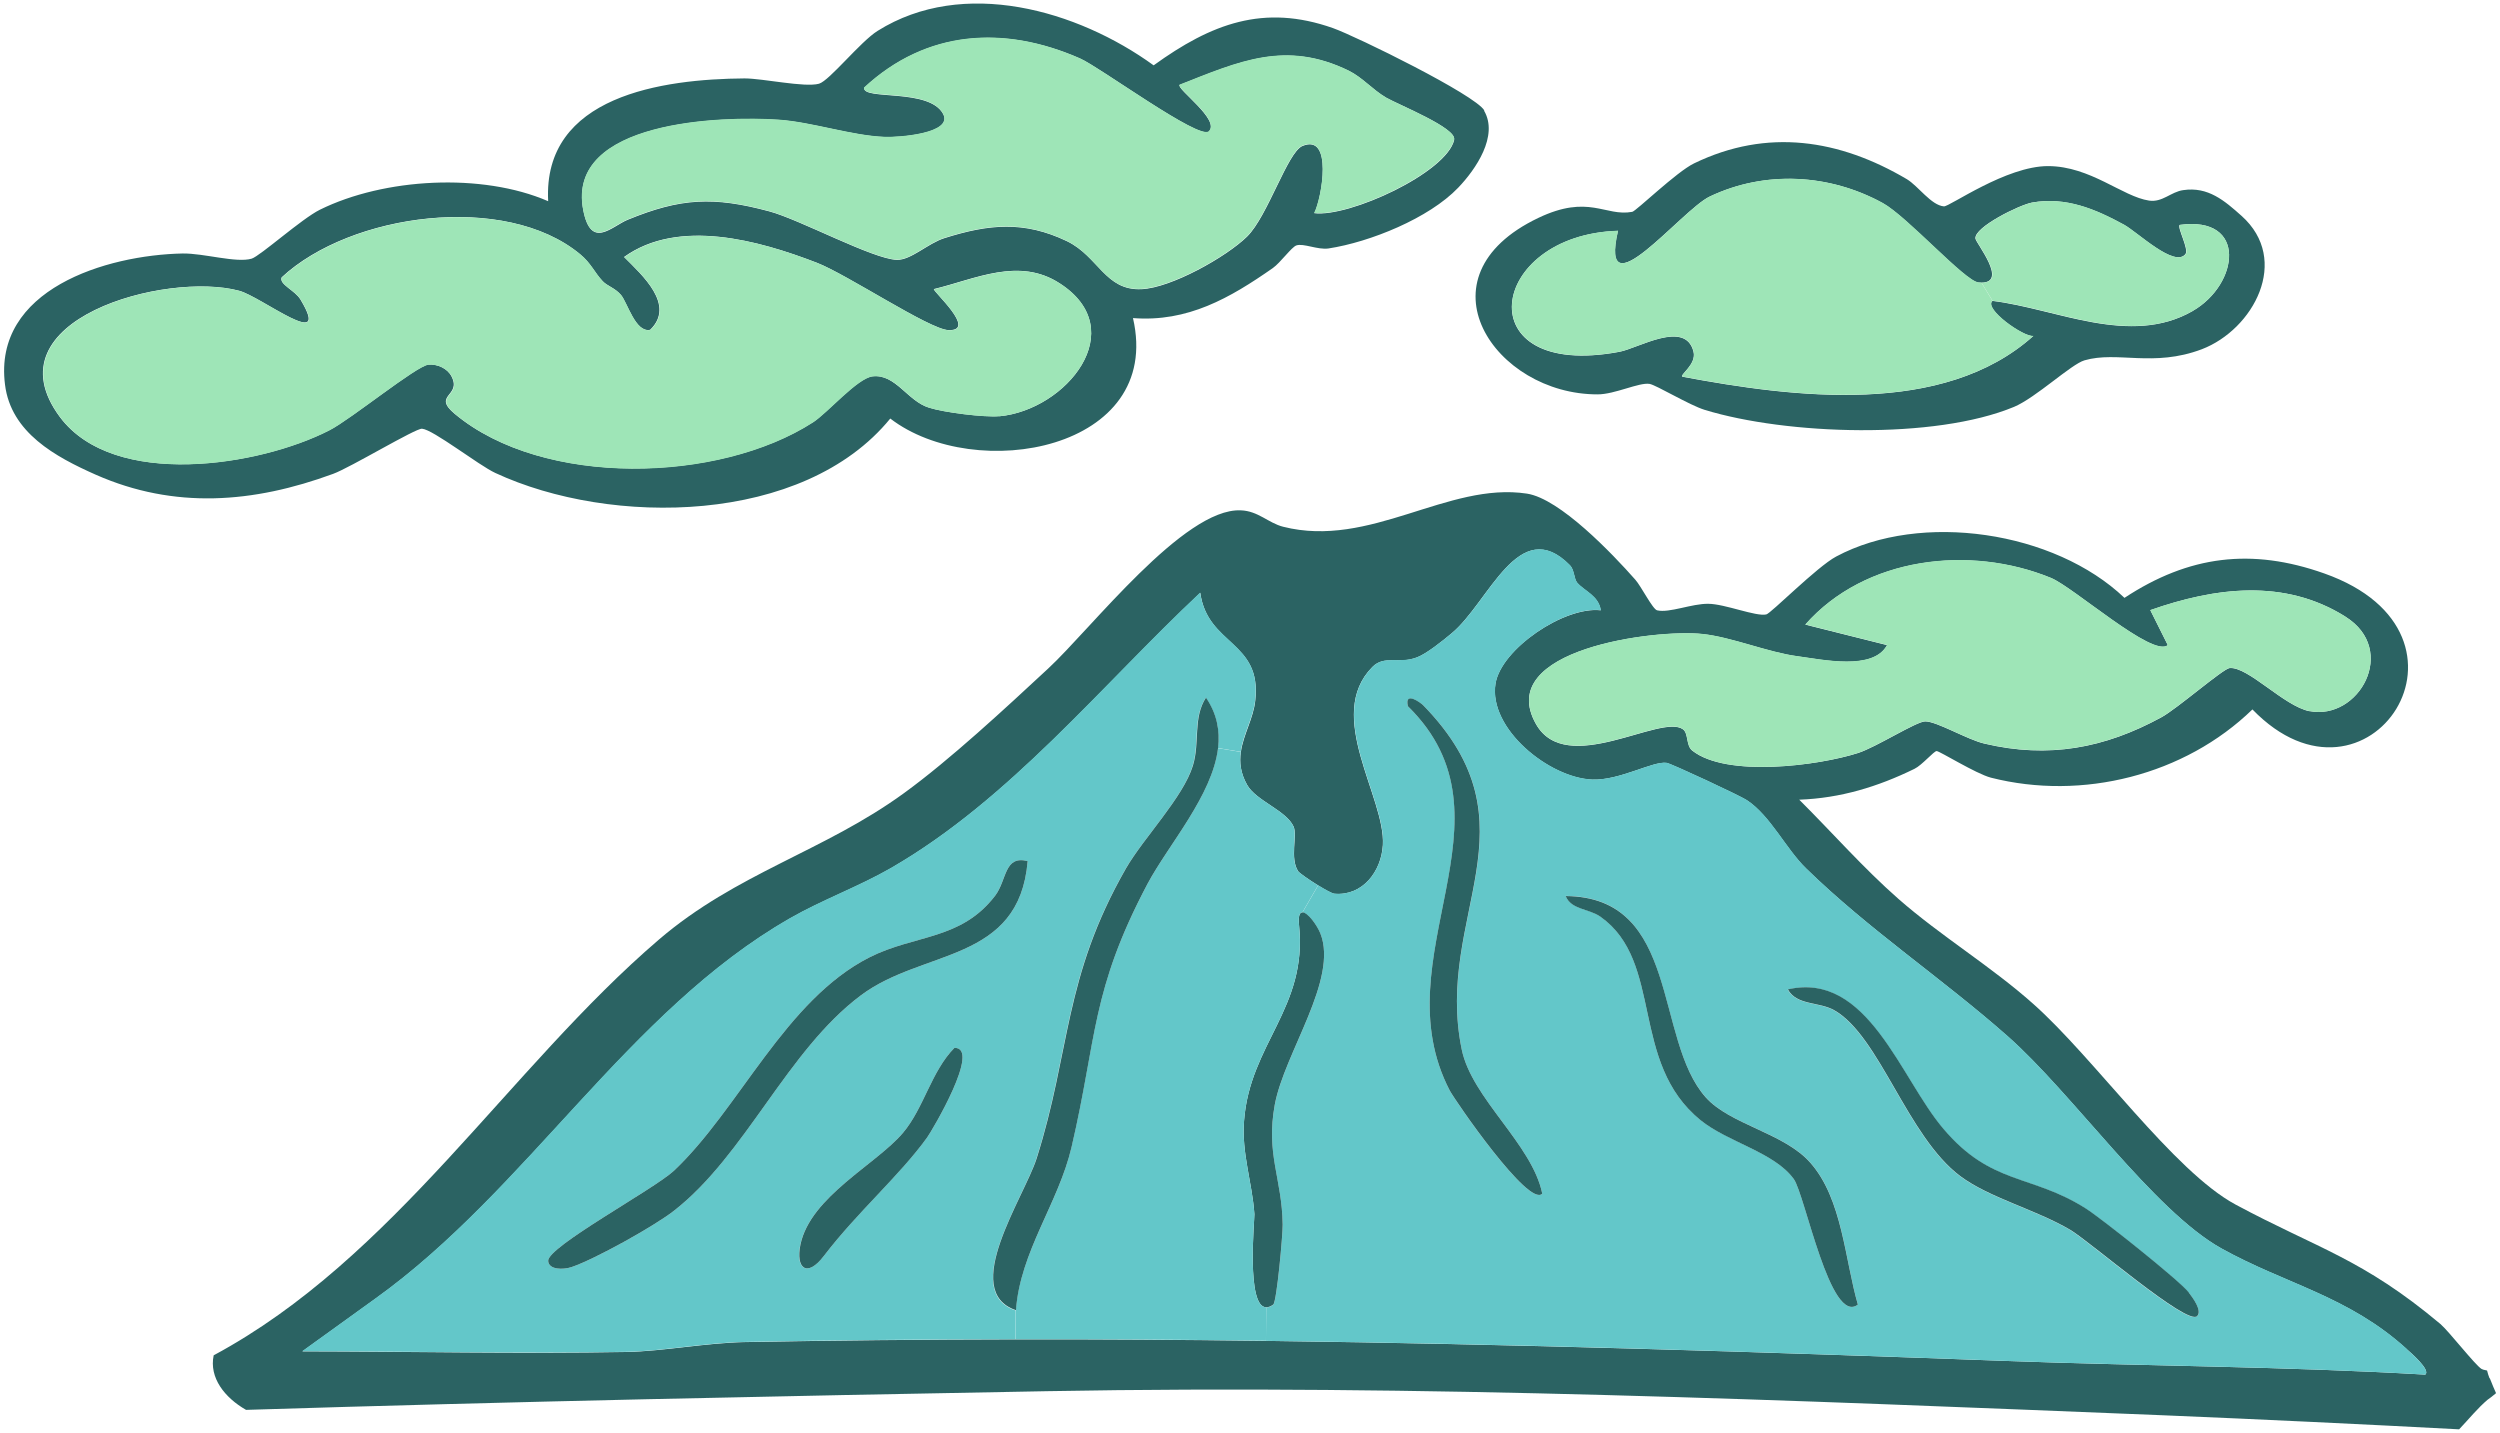
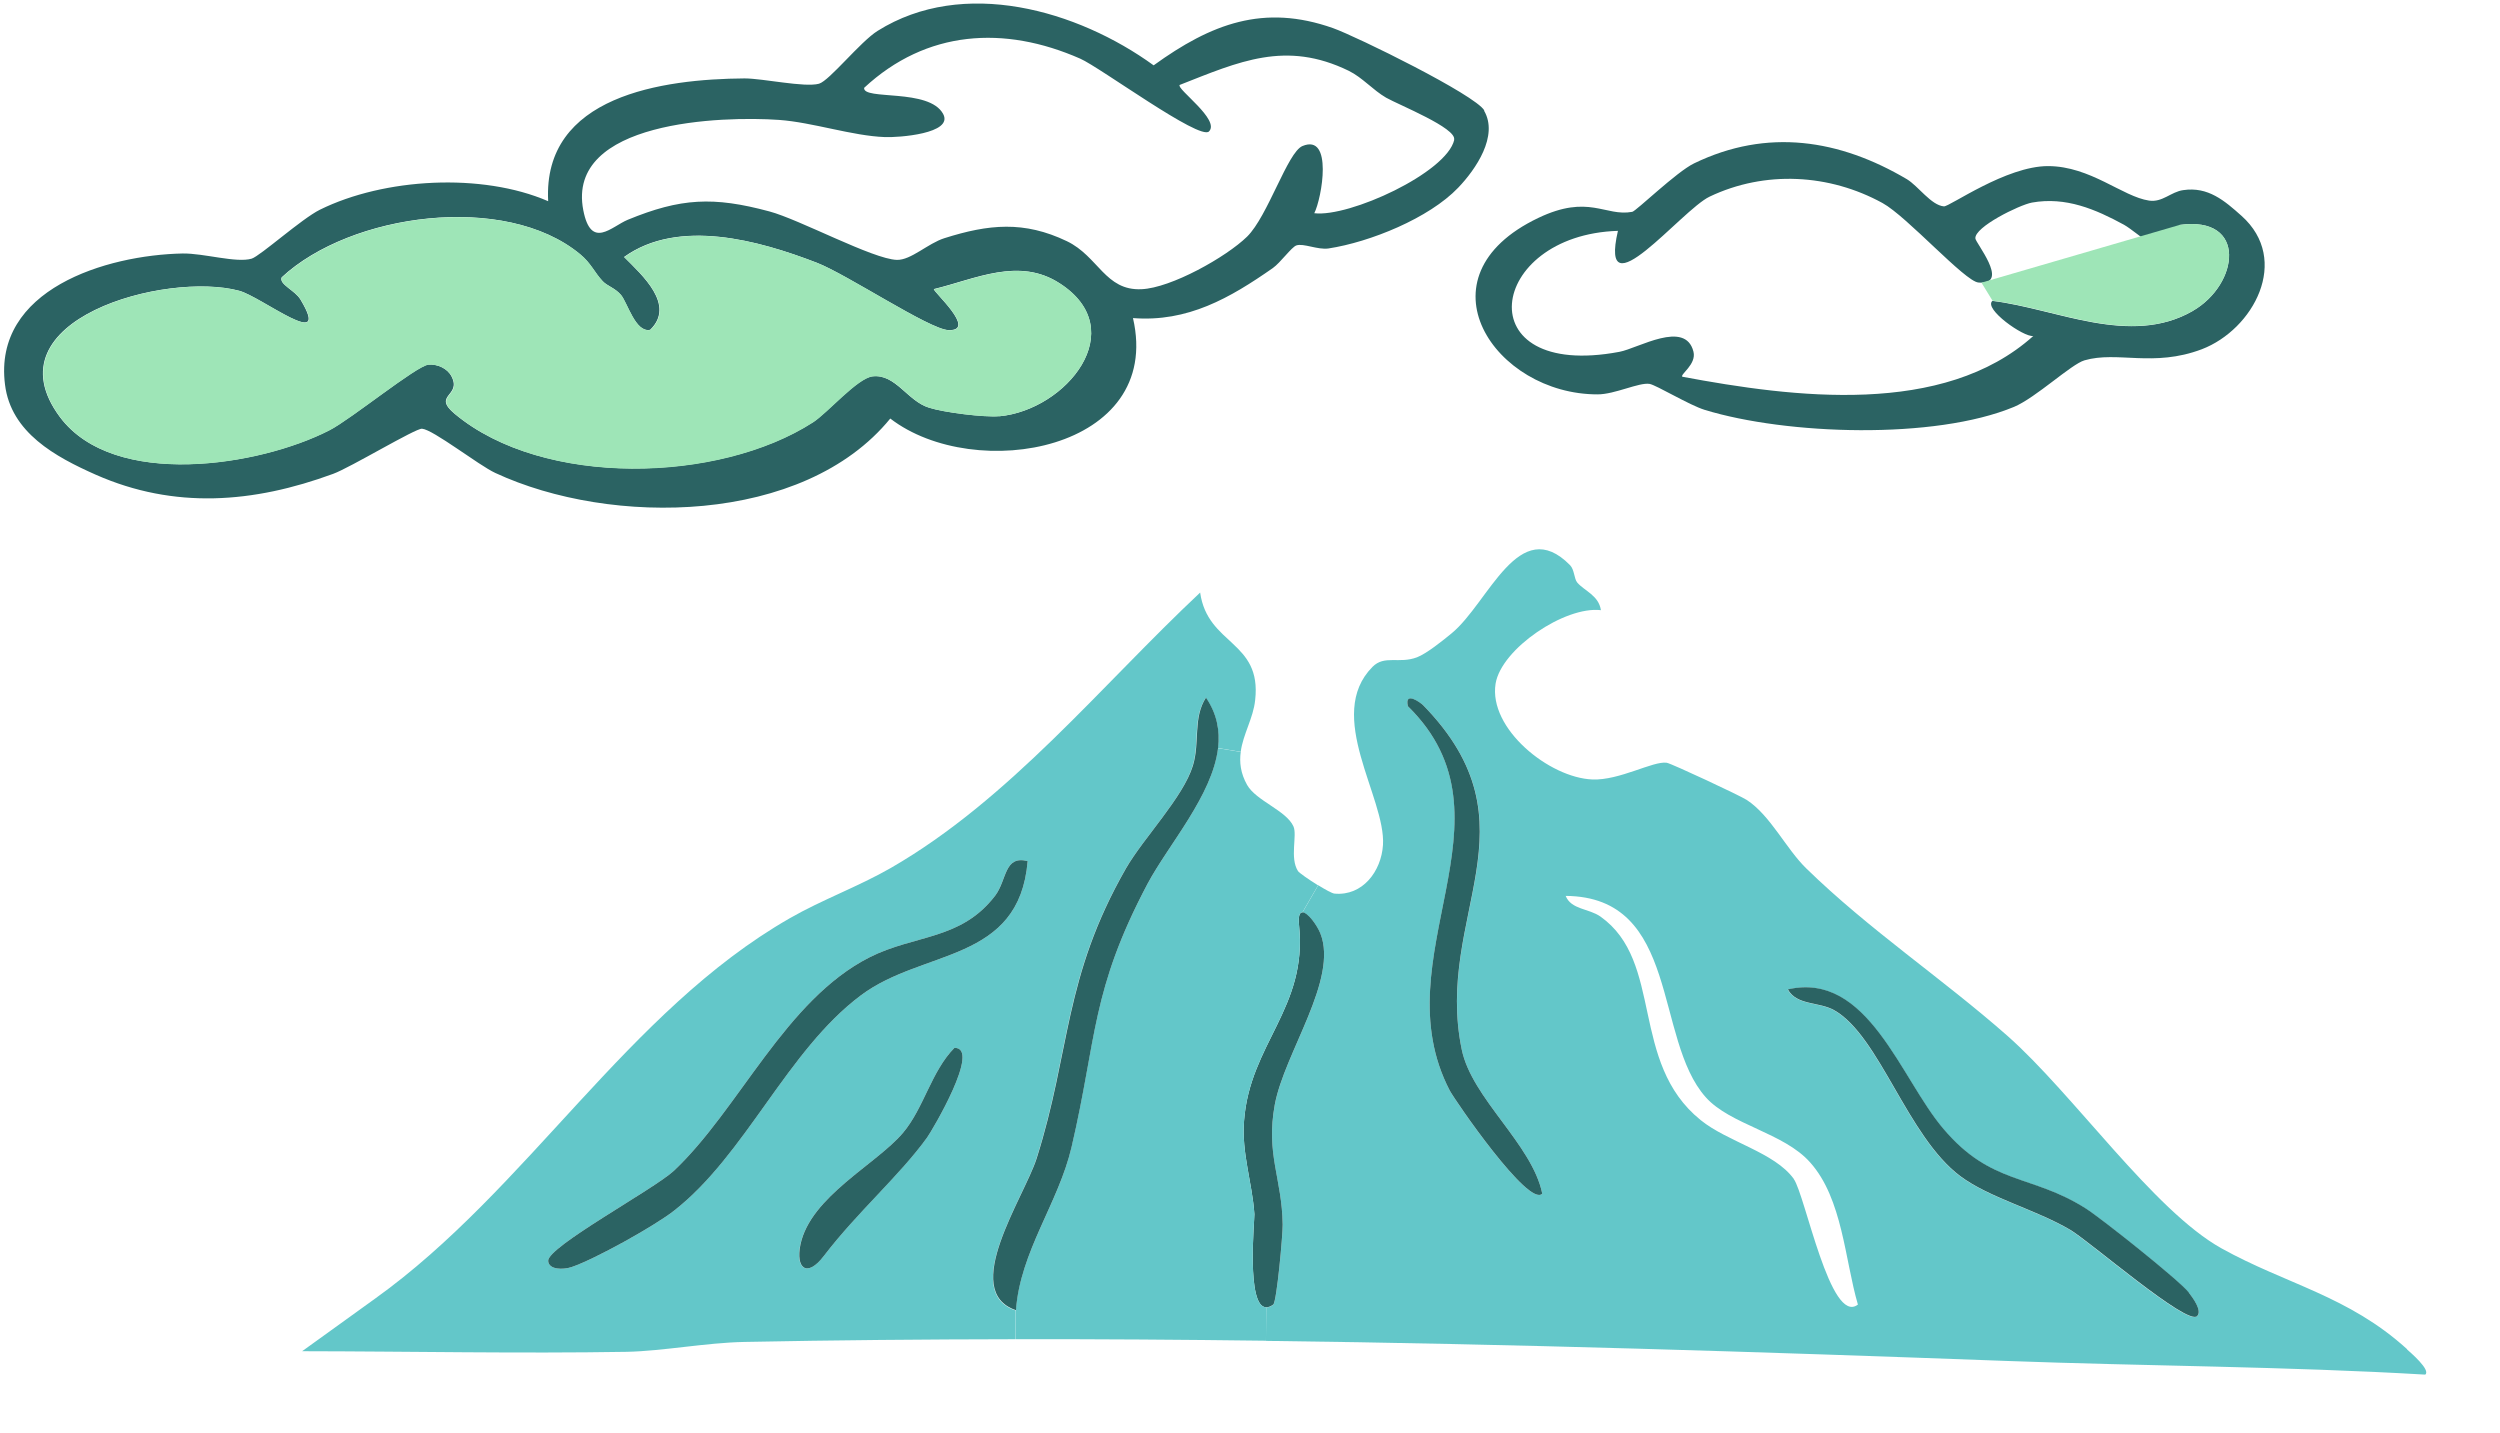
<svg xmlns="http://www.w3.org/2000/svg" viewBox="0 0 164.5 94.31" id="Layer_2">
  <defs>
    <style>
      .cls-1 {
        fill: #9ee5b7;
      }

      .cls-2 {
        fill: #2b6363;
      }

      .cls-3 {
        fill: #63c7c9;
      }
    </style>
  </defs>
  <g id="Layer_1-2">
    <g>
-       <path d="M163.83,90.69c.17.42.3.75.41.98-.24.2-.43.35-.51.4-.01,0-.01.01-.02.01-.68.57-1.27,1.31-1.9,1.97-6.43-.34-12.89-.65-19.36-.92-24.56-.99-48.96-2.04-73.55-1.59-17.5.32-35.12.68-52.71,1.23-1.4-.8-2.44-2.11-2.13-3.59,11.87-6.38,19.43-18.9,29.29-27.35,5.11-4.38,10.87-5.81,16.13-9.64,3.02-2.19,6.71-5.62,9.49-8.2,2.82-2.61,8.92-10.57,12.67-10.41,1.15.04,1.81.83,2.79,1.08,5.73,1.45,10.83-2.97,16.04-2.18,2.17.33,5.63,3.96,7.13,5.66.38.42,1.15,1.96,1.44,2.02.8.19,2.29-.45,3.37-.43,1.1.01,3.12.85,3.81.7.29-.05,3.34-3.14,4.6-3.81,5.59-2.99,14.37-1.67,18.97,2.72,4.24-2.79,8.36-3.3,13.14-1.61,11.35,4.01,2.87,16.79-4.72,8.95-4.46,4.33-11.2,6.02-17.21,4.49-.99-.26-3.37-1.75-3.57-1.75-.18,0-.96.93-1.46,1.17-2.41,1.18-4.87,1.93-7.58,2.03,2.17,2.16,4.22,4.5,6.53,6.53,2.77,2.43,6.1,4.44,8.86,6.9,4.02,3.56,9.23,11.01,13.32,13.21,5.42,2.91,8.34,3.55,13.48,7.86.57.49,2.29,2.71,2.71,2.96.05.03.18.07.36.1.04.17.09.33.16.51ZM159.58,90.45c.39-.3-1.01-1.49-1.2-1.66-3.87-3.52-7.98-4.28-12.22-6.64-4.48-2.51-9.76-10.18-14.08-13.98-4.29-3.79-9.1-6.99-13.23-11.01-1.35-1.3-2.36-3.49-3.92-4.51-.41-.28-4.98-2.41-5.27-2.45-.9-.13-3.1,1.17-4.89,1.1-2.84-.11-6.84-3.35-6.37-6.31.37-2.3,4.55-5.11,6.93-4.83-.16-.98-1.09-1.26-1.56-1.82-.21-.26-.18-.84-.47-1.14-3.37-3.42-5.34,2.46-7.79,4.48-.57.48-1.65,1.35-2.28,1.58-1.18.46-2.14-.17-2.93.63-3.17,3.2.88,8.6.69,11.72-.1,1.72-1.32,3.36-3.19,3.2-.14-.01-.6-.26-1.07-.55-.6-.37-1.24-.82-1.31-.93-.56-.86-.04-2.36-.3-2.94-.48-1.06-2.45-1.69-3.05-2.73-.45-.79-.52-1.5-.42-2.17.16-1.16.83-2.22.95-3.41.43-3.91-3.14-3.59-3.62-7.07-6.52,6.13-12.53,13.6-20.34,18.11-2.13,1.23-4.52,2.09-6.67,3.32-10.65,6.12-17.25,17.84-27.27,25.02l-4.8,3.46c7.09.01,14.26.17,21.37.04,2.37-.05,5.22-.6,7.72-.65,5.94-.11,11.9-.17,17.86-.18,5.49-.01,10.96.03,16.46.1,16.22.21,32.47.72,48.72,1.32,9.15.34,18.4.36,27.56.9ZM151.96,46.79c3.25.64,5.87-4.02,2.37-6.21-4.02-2.53-8.58-1.93-12.84-.43l1.15,2.3c-.96.86-6.2-3.81-7.69-4.42-5.34-2.18-12.22-1.39-16.16,3.07l5.38,1.35c-.91,1.7-4.21.96-5.93.73-1.94-.26-4.31-1.26-6.23-1.46-3.06-.33-13.74,1-10.94,5.93,2,3.52,8.22-.71,9.67.34.37.27.19,1.07.61,1.4,2.25,1.78,8.28,1,10.91.16,1.19-.38,3.84-2.08,4.42-2.08.77,0,2.77,1.2,3.89,1.46,4.21,1,7.91.31,11.65-1.73,1.02-.55,4.06-3.2,4.49-3.24,1.22-.1,3.56,2.49,5.25,2.84Z" class="cls-2" />
      <path d="M158.38,88.79c.19.17,1.59,1.36,1.2,1.66-9.15-.54-18.4-.56-27.56-.9-16.25-.6-32.5-1.12-48.72-1.32l.02-2.2c.13,0,.29-.05.46-.18.23-.18.63-4.6.62-5.25-.04-3.04-1.12-4.63-.52-7.9.63-3.42,4.2-8.25,3-11.27-.22-.55-.83-1.39-1.18-1.39l1.04-1.79c.47.29.92.54,1.07.55,1.86.17,3.08-1.48,3.19-3.2.19-3.12-3.86-8.52-.69-11.72.79-.8,1.75-.18,2.93-.63.63-.24,1.71-1.11,2.28-1.58,2.45-2.02,4.42-7.9,7.79-4.48.29.3.26.88.47,1.14.48.56,1.41.84,1.56,1.82-2.37-.28-6.55,2.54-6.93,4.83-.48,2.96,3.53,6.2,6.37,6.31,1.79.07,3.99-1.23,4.89-1.1.29.04,4.85,2.17,5.27,2.45,1.56,1.02,2.58,3.21,3.92,4.51,4.13,4.03,8.94,7.23,13.23,11.01,4.32,3.81,9.6,11.48,14.08,13.98,4.24,2.36,8.35,3.12,12.22,6.64ZM144.57,86.61c.35-.35-.27-1.19-.55-1.55-.59-.77-5.77-4.89-6.78-5.53-3.59-2.28-6.21-1.51-9.37-5.24-2.83-3.31-4.97-10.39-10.24-9.18.59,1.07,2.04.8,3.05,1.37,2.99,1.69,4.8,8.3,8.3,10.92,1.92,1.43,4.95,2.19,7.23,3.53,1.27.76,7.71,6.34,8.35,5.68ZM118.03,77.58c.75,1.04,2.41,9.66,4.22,8.26-.86-2.94-1.01-6.97-3.14-9.35-1.73-1.96-5.26-2.48-6.87-4.29-3.43-3.83-1.67-13.19-9.22-13.25.37.91,1.52.82,2.29,1.36,4.19,2.97,1.89,9.59,6.59,13.39,1.79,1.45,4.85,2.11,6.13,3.87ZM95.39,71.75c.35.68,5.22,7.74,6.09,6.79-.66-3.25-4.64-6.26-5.3-9.49-1.81-8.83,5.21-14.72-2.53-22.64-.14-.14-1.26-.97-1.01.06,7.57,7.42-1.81,16.49,2.75,25.28Z" class="cls-3" />
-       <path d="M154.33,40.58c3.5,2.19.88,6.85-2.37,6.21-1.69-.34-4.03-2.94-5.25-2.84-.43.04-3.47,2.69-4.49,3.24-3.74,2.04-7.43,2.73-11.65,1.73-1.12-.26-3.13-1.46-3.89-1.46-.58,0-3.23,1.7-4.42,2.08-2.63.85-8.66,1.63-10.91-.16-.42-.33-.24-1.13-.61-1.4-1.45-1.06-7.67,3.18-9.67-.34-2.79-4.93,7.88-6.26,10.94-5.93,1.93.2,4.3,1.2,6.23,1.46,1.72.23,5.02.96,5.93-.73l-5.38-1.35c3.93-4.46,10.82-5.26,16.16-3.07,1.49.61,6.73,5.28,7.69,4.42l-1.15-2.3c4.25-1.49,8.82-2.09,12.84.43Z" class="cls-1" />
      <path d="M147.49,14.2c3.26,2.91.78,7.48-2.61,8.78-3.2,1.21-5.55.1-7.72.73-.87.25-3.19,2.45-4.63,3.06-5.24,2.18-14.97,1.85-20.36.2-1.01-.31-3.18-1.63-3.63-1.71-.69-.11-2.29.69-3.41.69-6.78.02-12.04-7.73-3.91-11.61,3.33-1.59,4.4-.07,6.18-.4.26-.05,2.91-2.63,4.07-3.19,4.83-2.34,9.58-1.57,14,1.04.75.45,1.6,1.72,2.44,1.79.36.03,4.1-2.66,6.86-2.65,2.79.01,4.89,2.01,6.64,2.27.88.13,1.44-.58,2.25-.69,1.63-.24,2.71.69,3.84,1.7ZM144.28,20.46c3.06-1.76,3.61-6.28-.86-5.66-.18.16.63,1.61.38,1.92-.72.91-3.13-1.42-4.04-1.93-1.87-1.02-3.83-1.86-6.06-1.46-.84.16-3.79,1.61-3.72,2.36.02.3,2.18,2.91.38,2.91-.05,0-.11-.01-.18-.01-.89-.07-4.69-4.34-6.31-5.23-3.5-1.92-7.73-2.16-11.38-.42-1.85.88-7.31,7.79-6.03,2.25-8.63.27-10,9.86.1,7.96,1.23-.23,4.34-2.13,4.87-.01.21.84-.91,1.51-.73,1.65,7.32,1.37,17.16,2.64,23.09-2.68-.63.09-3.29-1.79-2.69-2.31,4.19.51,9.05,3.03,13.17.67Z" class="cls-2" />
      <path d="M144.02,85.05c.28.36.9,1.2.55,1.55-.64.65-7.08-4.93-8.35-5.68-2.28-1.34-5.31-2.1-7.23-3.53-3.5-2.62-5.31-9.23-8.3-10.92-1.01-.57-2.46-.3-3.05-1.37,5.27-1.21,7.41,5.87,10.24,9.18,3.16,3.73,5.78,2.96,9.37,5.24,1.01.64,6.19,4.76,6.78,5.53Z" class="cls-2" />
-       <path d="M143.42,14.8c4.47-.62,3.92,3.9.86,5.66-4.12,2.36-8.97-.17-13.17-.67l-.73-1.19c1.8,0-.36-2.61-.38-2.91-.07-.75,2.88-2.2,3.72-2.36,2.23-.4,4.18.43,6.06,1.46.91.51,3.31,2.84,4.04,1.93.25-.3-.56-1.76-.38-1.92Z" class="cls-1" />
-       <path d="M131.11,19.79c-.6.52,2.06,2.4,2.69,2.31-5.93,5.32-15.78,4.05-23.09,2.68-.18-.13.94-.81.73-1.65-.53-2.12-3.63-.22-4.87.01-10.1,1.9-8.74-7.69-.1-7.96-1.27,5.55,4.18-1.37,6.03-2.25,3.64-1.74,7.88-1.49,11.38.42,1.63.89,5.42,5.15,6.31,5.23.06,0,.12.01.18.01l.73,1.19Z" class="cls-1" />
-       <path d="M122.25,85.84c-1.81,1.4-3.48-7.23-4.22-8.26-1.27-1.76-4.34-2.42-6.13-3.87-4.7-3.81-2.4-10.42-6.59-13.39-.77-.54-1.92-.45-2.29-1.36,7.56.06,5.8,9.42,9.22,13.25,1.61,1.8,5.14,2.33,6.87,4.29,2.12,2.38,2.28,6.41,3.14,9.35Z" class="cls-2" />
+       <path d="M143.42,14.8c4.47-.62,3.92,3.9.86,5.66-4.12,2.36-8.97-.17-13.17-.67l-.73-1.19Z" class="cls-1" />
      <path d="M101.48,78.54c-.87.95-5.73-6.11-6.09-6.79-4.56-8.79,4.81-17.86-2.75-25.28-.25-1.04.87-.21,1.01-.06,7.73,7.92.71,13.81,2.53,22.64.66,3.23,4.64,6.24,5.3,9.49Z" class="cls-2" />
      <path d="M97.65,7.28c.97,1.66-.55,3.87-1.7,5.07-1.92,2.01-5.8,3.58-8.54,4-.71.1-1.65-.36-2.11-.2-.32.11-1.04,1.13-1.55,1.49-2.82,1.97-5.6,3.57-9.2,3.29,2.01,8.71-10.39,10.9-15.97,6.61-5.71,7-18.38,7.12-25.99,3.58-1.1-.51-4.08-2.85-4.82-2.91-.42-.04-4.72,2.56-5.85,2.97-5.25,1.93-10.44,2.34-15.61.06-2.66-1.18-5.59-2.77-5.98-5.93-.8-6.27,6.66-8.53,11.69-8.63,1.4-.02,3.53.64,4.54.34.57-.18,3.28-2.62,4.49-3.22,4.23-2.09,10.66-2.45,15.02-.56-.37-6.95,7.55-8.04,12.92-8.08,1.22,0,3.94.61,4.9.35.69-.2,2.71-2.76,3.86-3.48,5.63-3.53,13.14-1.37,18.16,2.27,3.79-2.74,7.24-4.06,11.8-2.45,1.55.55,9.36,4.39,9.96,5.42ZM95.68,9.19c.18-.76-3.62-2.28-4.47-2.76-.88-.51-1.55-1.32-2.46-1.77-4.15-2.02-7.21-.61-11.13.93-.21.27,2.69,2.3,1.93,3.06-.61.61-7.15-4.21-8.47-4.79-5-2.2-10.12-1.89-14.22,1.92-.09.84,4.28.01,5.2,1.72.7,1.3-2.97,1.56-3.84,1.52-2.15-.08-4.74-.97-6.96-1.13-3.71-.26-14.02.04-12.88,5.94.51,2.63,1.86,1.07,2.93.63,3.48-1.43,5.63-1.54,9.31-.55,1.99.53,6.81,3.14,8.39,3.19.93.03,2.05-1.09,3.14-1.43,2.91-.92,5.23-1.15,8.05.2,2.08,1,2.52,3.27,4.91,3.16,1.95-.08,5.58-2.12,6.95-3.46,1.37-1.35,2.66-5.55,3.64-5.96,2.03-.85,1.28,3.43.78,4.42,2.3.28,8.71-2.66,9.21-4.83ZM65.76,27.39c4.39-.41,8.73-5.68,3.96-8.75-2.68-1.74-5.54-.28-8.27.38-.12.11,2.9,2.77.95,2.7-1.25-.05-6.65-3.65-8.65-4.43-3.83-1.48-9.11-2.95-12.69-.38,1.2,1.2,3.4,3.16,1.72,4.79-.97.21-1.49-1.78-1.93-2.3-.39-.46-.9-.58-1.2-.9-.54-.57-.76-1.18-1.49-1.78-4.92-4.07-15.08-2.7-19.63,1.53-.19.46.88.85,1.24,1.46,2.12,3.53-2.59-.2-4.04-.58-4.8-1.29-16.56,1.9-11.79,8.31,3.55,4.75,13.13,3.24,17.74.86,1.41-.72,5.72-4.23,6.5-4.31.6-.05,1.26.25,1.53.78.68,1.32-1.3,1.2.21,2.46,5.81,4.85,17.36,4.55,23.57.55.97-.63,2.92-2.91,3.92-3.02,1.51-.17,2.3,1.63,3.71,2.06.95.31,3.62.65,4.63.56Z" class="cls-2" />
-       <path d="M91.21,6.42c.85.49,4.65,2.01,4.47,2.76-.51,2.17-6.91,5.11-9.21,4.83.51-.99,1.25-5.27-.78-4.42-.98.41-2.28,4.62-3.64,5.96-1.37,1.34-5,3.37-6.95,3.46-2.39.11-2.83-2.15-4.91-3.16-2.83-1.35-5.14-1.12-8.05-.2-1.09.34-2.2,1.46-3.14,1.43-1.58-.05-6.41-2.66-8.39-3.19-3.67-.99-5.83-.88-9.31.55-1.07.43-2.42,2-2.93-.63-1.14-5.9,9.17-6.2,12.88-5.94,2.22.16,4.8,1.05,6.96,1.13.87.04,4.54-.22,3.84-1.52-.92-1.71-5.29-.88-5.2-1.72,4.1-3.81,9.22-4.12,14.22-1.92,1.31.58,7.86,5.4,8.47,4.79.77-.77-2.13-2.79-1.93-3.06,3.91-1.54,6.98-2.95,11.13-.93.91.45,1.58,1.26,2.46,1.77Z" class="cls-1" />
      <path d="M86.88,61.42c1.2,3.02-2.37,7.86-3,11.27-.6,3.27.48,4.85.52,7.9.01.65-.39,5.07-.62,5.25-.17.12-.32.18-.46.18-1.34,0-.76-5.82-.78-6.13-.14-2.07-.85-4.01-.68-6.14.38-5.07,4.18-7.41,3.62-12.85-.07-.63.04-.87.22-.87.35,0,.96.84,1.18,1.39Z" class="cls-2" />
      <path d="M86.74,58.24l-1.04,1.79c-.18,0-.29.24-.22.87.56,5.43-3.24,7.77-3.62,12.85-.17,2.13.54,4.07.68,6.14.02.31-.56,6.13.78,6.13l-.02,2.2c-5.5-.07-10.97-.11-16.46-.1v-1.89c.28-3.87,2.81-7.05,3.66-10.74,1.68-7.19,1.27-10.26,4.99-17.3,1.37-2.59,4.28-5.83,4.65-8.96l1.5.25c-.09.67-.02,1.39.42,2.17.6,1.05,2.58,1.68,3.05,2.73.26.58-.26,2.08.3,2.94.07.11.71.56,1.31.93Z" class="cls-3" />
      <path d="M78.97,38.99c.49,3.48,4.06,3.16,3.62,7.07-.12,1.19-.8,2.25-.95,3.41l-1.5-.25c.13-1.13-.06-2.25-.8-3.31-.88,1.37-.39,2.94-.87,4.5-.64,2.08-3.24,4.74-4.4,6.75-4.13,7.21-3.63,12.01-5.88,19.09-.83,2.58-5.06,8.73-1.36,9.98v1.89c-5.95.01-11.91.06-17.86.18-2.51.05-5.35.6-7.72.65-7.1.12-14.27-.03-21.37-.04l4.8-3.46c10.02-7.18,16.61-18.9,27.27-25.02,2.14-1.23,4.53-2.09,6.67-3.32,7.82-4.51,13.82-11.99,20.34-18.11ZM67.62,56.66c-1.56-.39-1.36,1.23-2.14,2.28-2.26,2.94-5.27,2.54-8.26,4.05-5.55,2.81-8.57,9.98-12.87,14.04-1.29,1.21-8.34,5.01-8.28,5.94.04.59.99.59,1.55.4,1.51-.51,5.39-2.66,6.71-3.69,4.73-3.69,7.45-10.55,12.32-14.19,4.08-3.06,10.41-2.12,10.97-8.83ZM61.01,74.84c.32-.45,3.58-5.93,1.79-5.89-1.53,1.56-2.02,4-3.41,5.62-1.74,2.05-6.07,4.18-6.73,7.33-.33,1.56.43,2.2,1.54.75,2.23-2.91,4.98-5.29,6.8-7.8Z" class="cls-3" />
      <path d="M79.35,45.9c.73,1.07.93,2.18.8,3.31-.37,3.14-3.28,6.38-4.65,8.96-3.72,7.04-3.31,10.1-4.99,17.3-.86,3.7-3.38,6.87-3.66,10.74-3.71-1.25.53-7.4,1.36-9.98,2.25-7.08,1.75-11.87,5.88-19.09,1.16-2.01,3.76-4.67,4.4-6.75.48-1.56-.01-3.14.87-4.5Z" class="cls-2" />
      <path d="M69.73,18.64c4.76,3.06.42,8.33-3.96,8.75-1,.09-3.67-.25-4.63-.56-1.41-.43-2.19-2.23-3.71-2.06-1,.11-2.95,2.39-3.92,3.02-6.21,4.01-17.76,4.31-23.57-.55-1.51-1.26.48-1.14-.21-2.46-.27-.53-.93-.83-1.53-.78-.78.07-5.09,3.58-6.5,4.31-4.62,2.38-14.19,3.89-17.74-.86-4.77-6.41,6.99-9.61,11.79-8.31,1.45.38,6.16,4.11,4.04.58-.36-.61-1.43-1-1.24-1.46,4.54-4.23,14.71-5.6,19.63-1.53.73.6.95,1.21,1.49,1.78.3.32.81.45,1.2.9.43.52.95,2.51,1.93,2.3,1.68-1.64-.52-3.59-1.72-4.79,3.58-2.57,8.86-1.1,12.69.38,2.01.78,7.4,4.38,8.65,4.43,1.95.07-1.08-2.59-.95-2.7,2.73-.66,5.59-2.12,8.27-.38Z" class="cls-1" />
      <path d="M65.48,58.94c.79-1.05.58-2.67,2.14-2.28-.56,6.71-6.89,5.77-10.97,8.83-4.87,3.64-7.59,10.51-12.32,14.19-1.31,1.02-5.2,3.18-6.71,3.69-.56.19-1.51.19-1.55-.4-.06-.93,6.99-4.73,8.28-5.94,4.3-4.06,7.32-11.23,12.87-14.04,2.99-1.51,6-1.11,8.26-4.05Z" class="cls-2" />
      <path d="M62.8,68.95c1.79-.04-1.47,5.44-1.79,5.89-1.82,2.52-4.58,4.9-6.8,7.8-1.11,1.46-1.87.82-1.54-.75.66-3.15,4.99-5.28,6.73-7.33,1.39-1.63,1.87-4.06,3.41-5.62Z" class="cls-2" />
    </g>
  </g>
</svg>